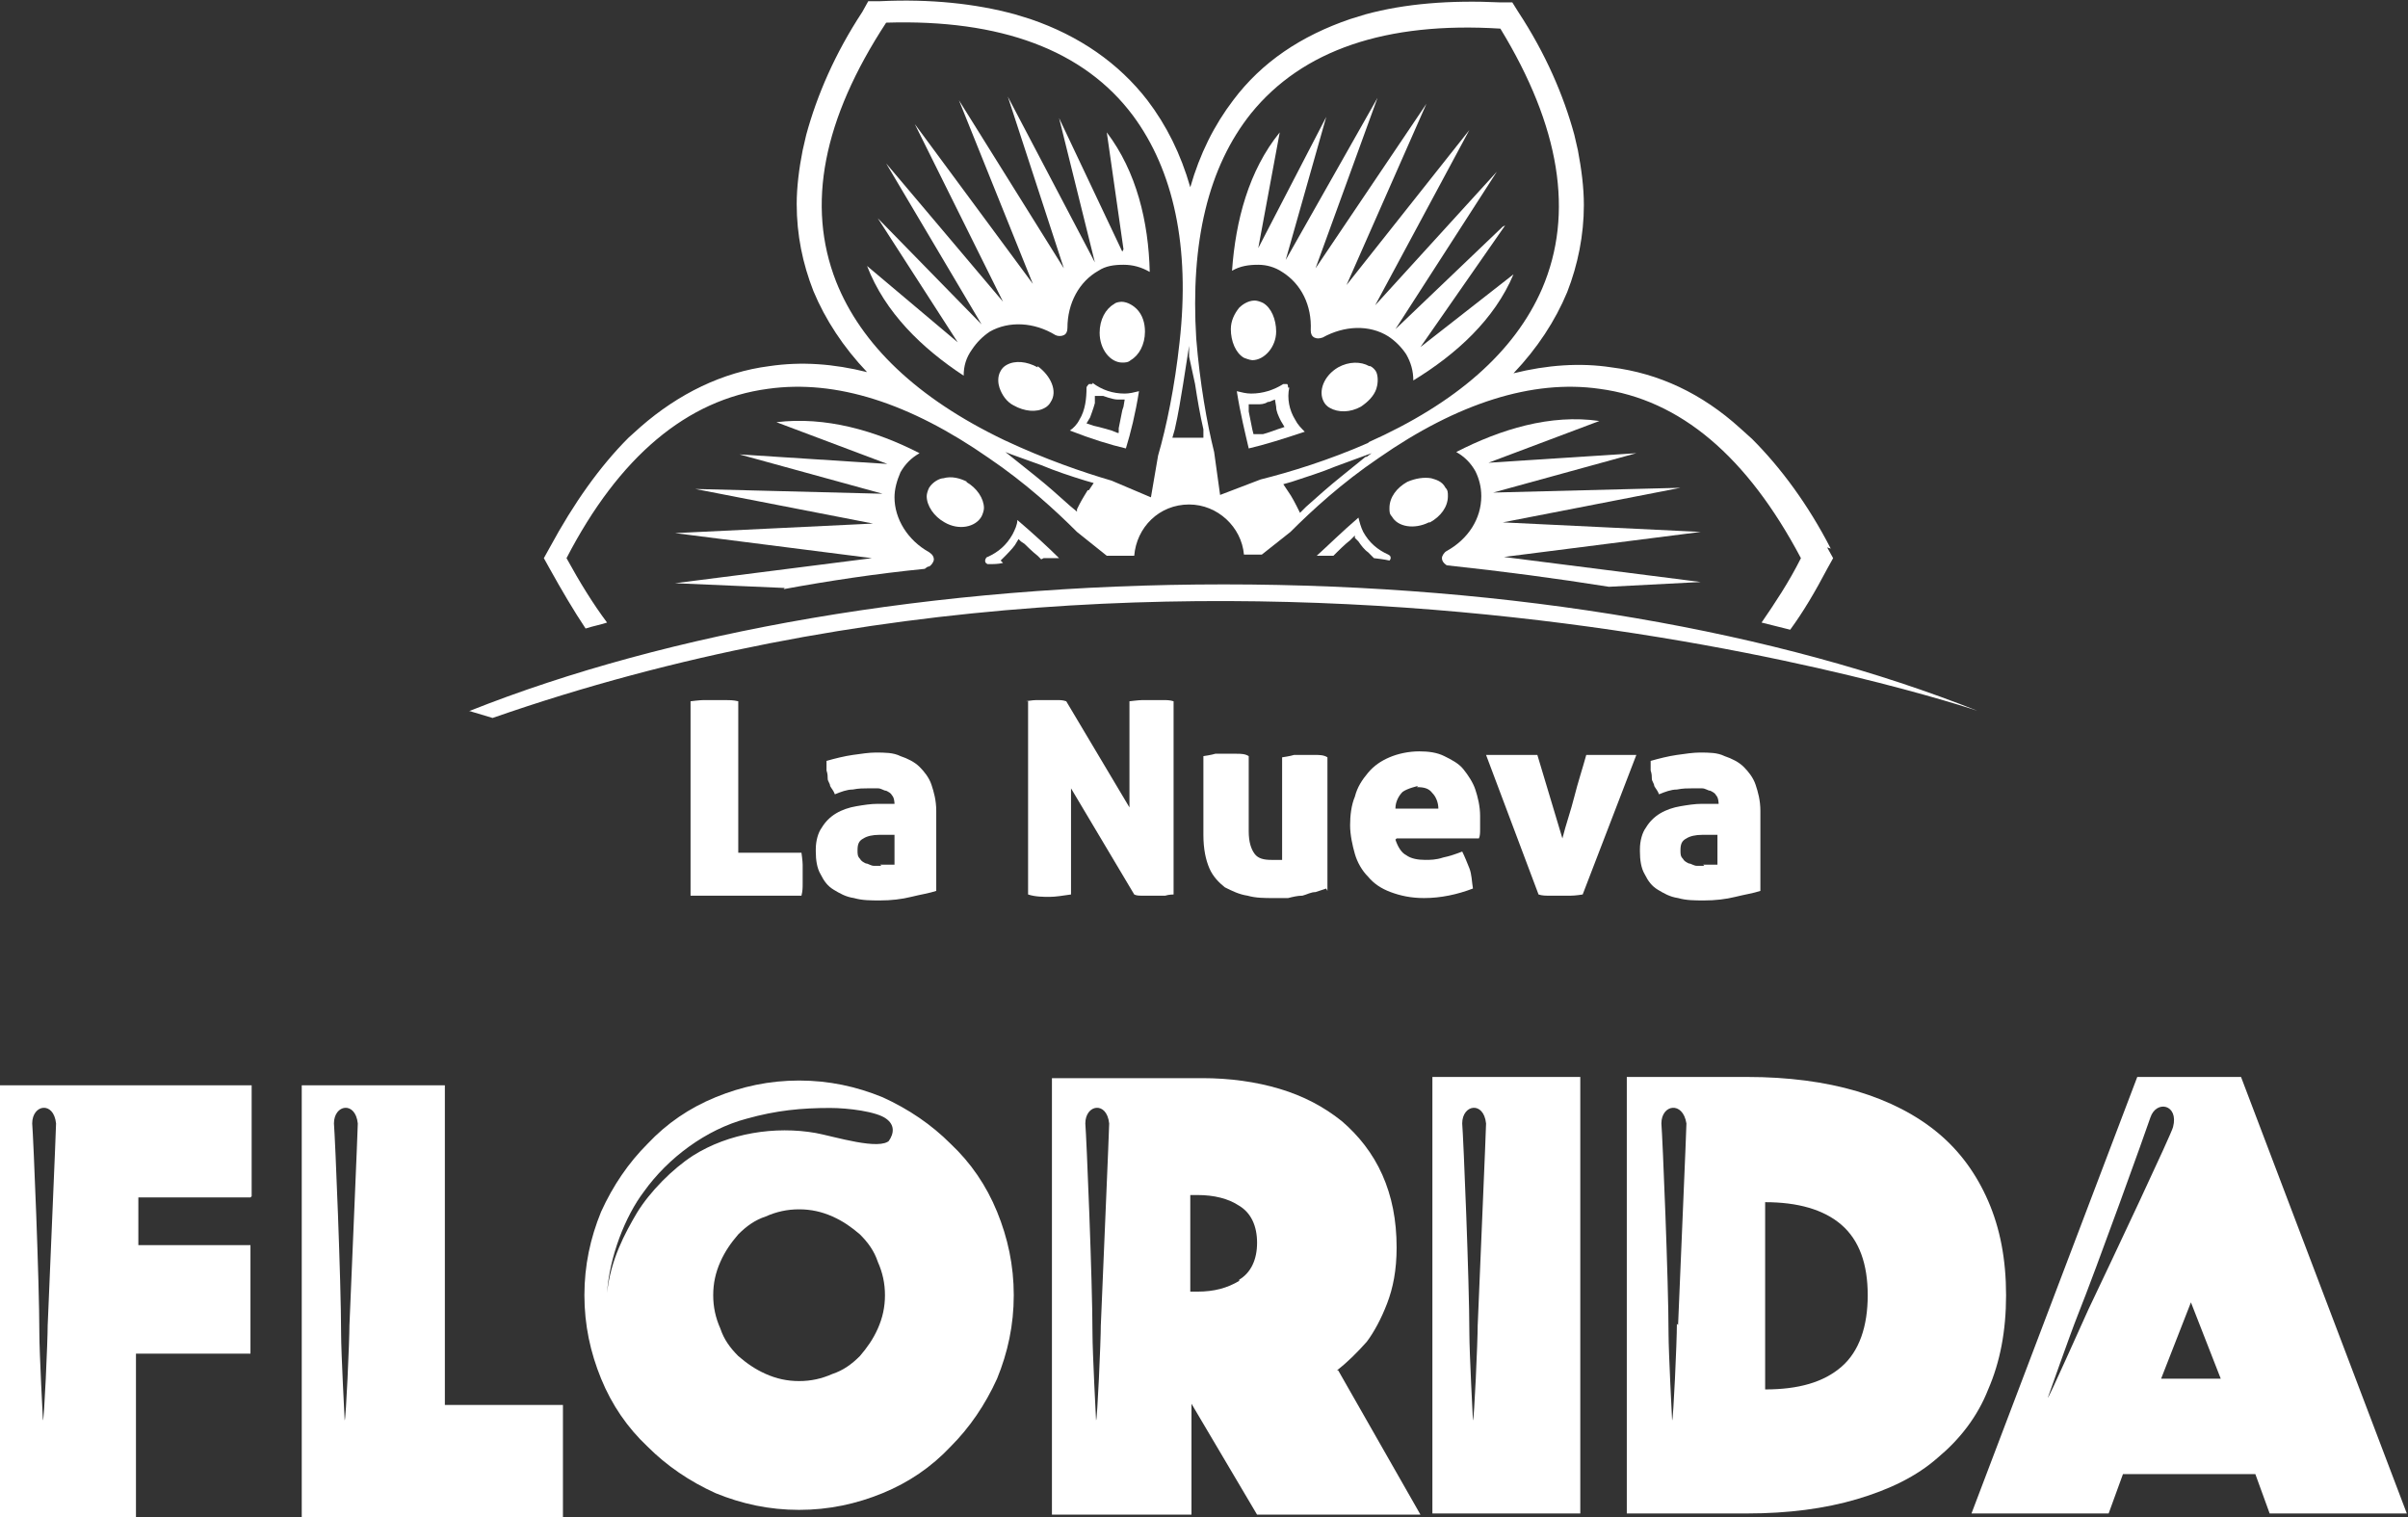
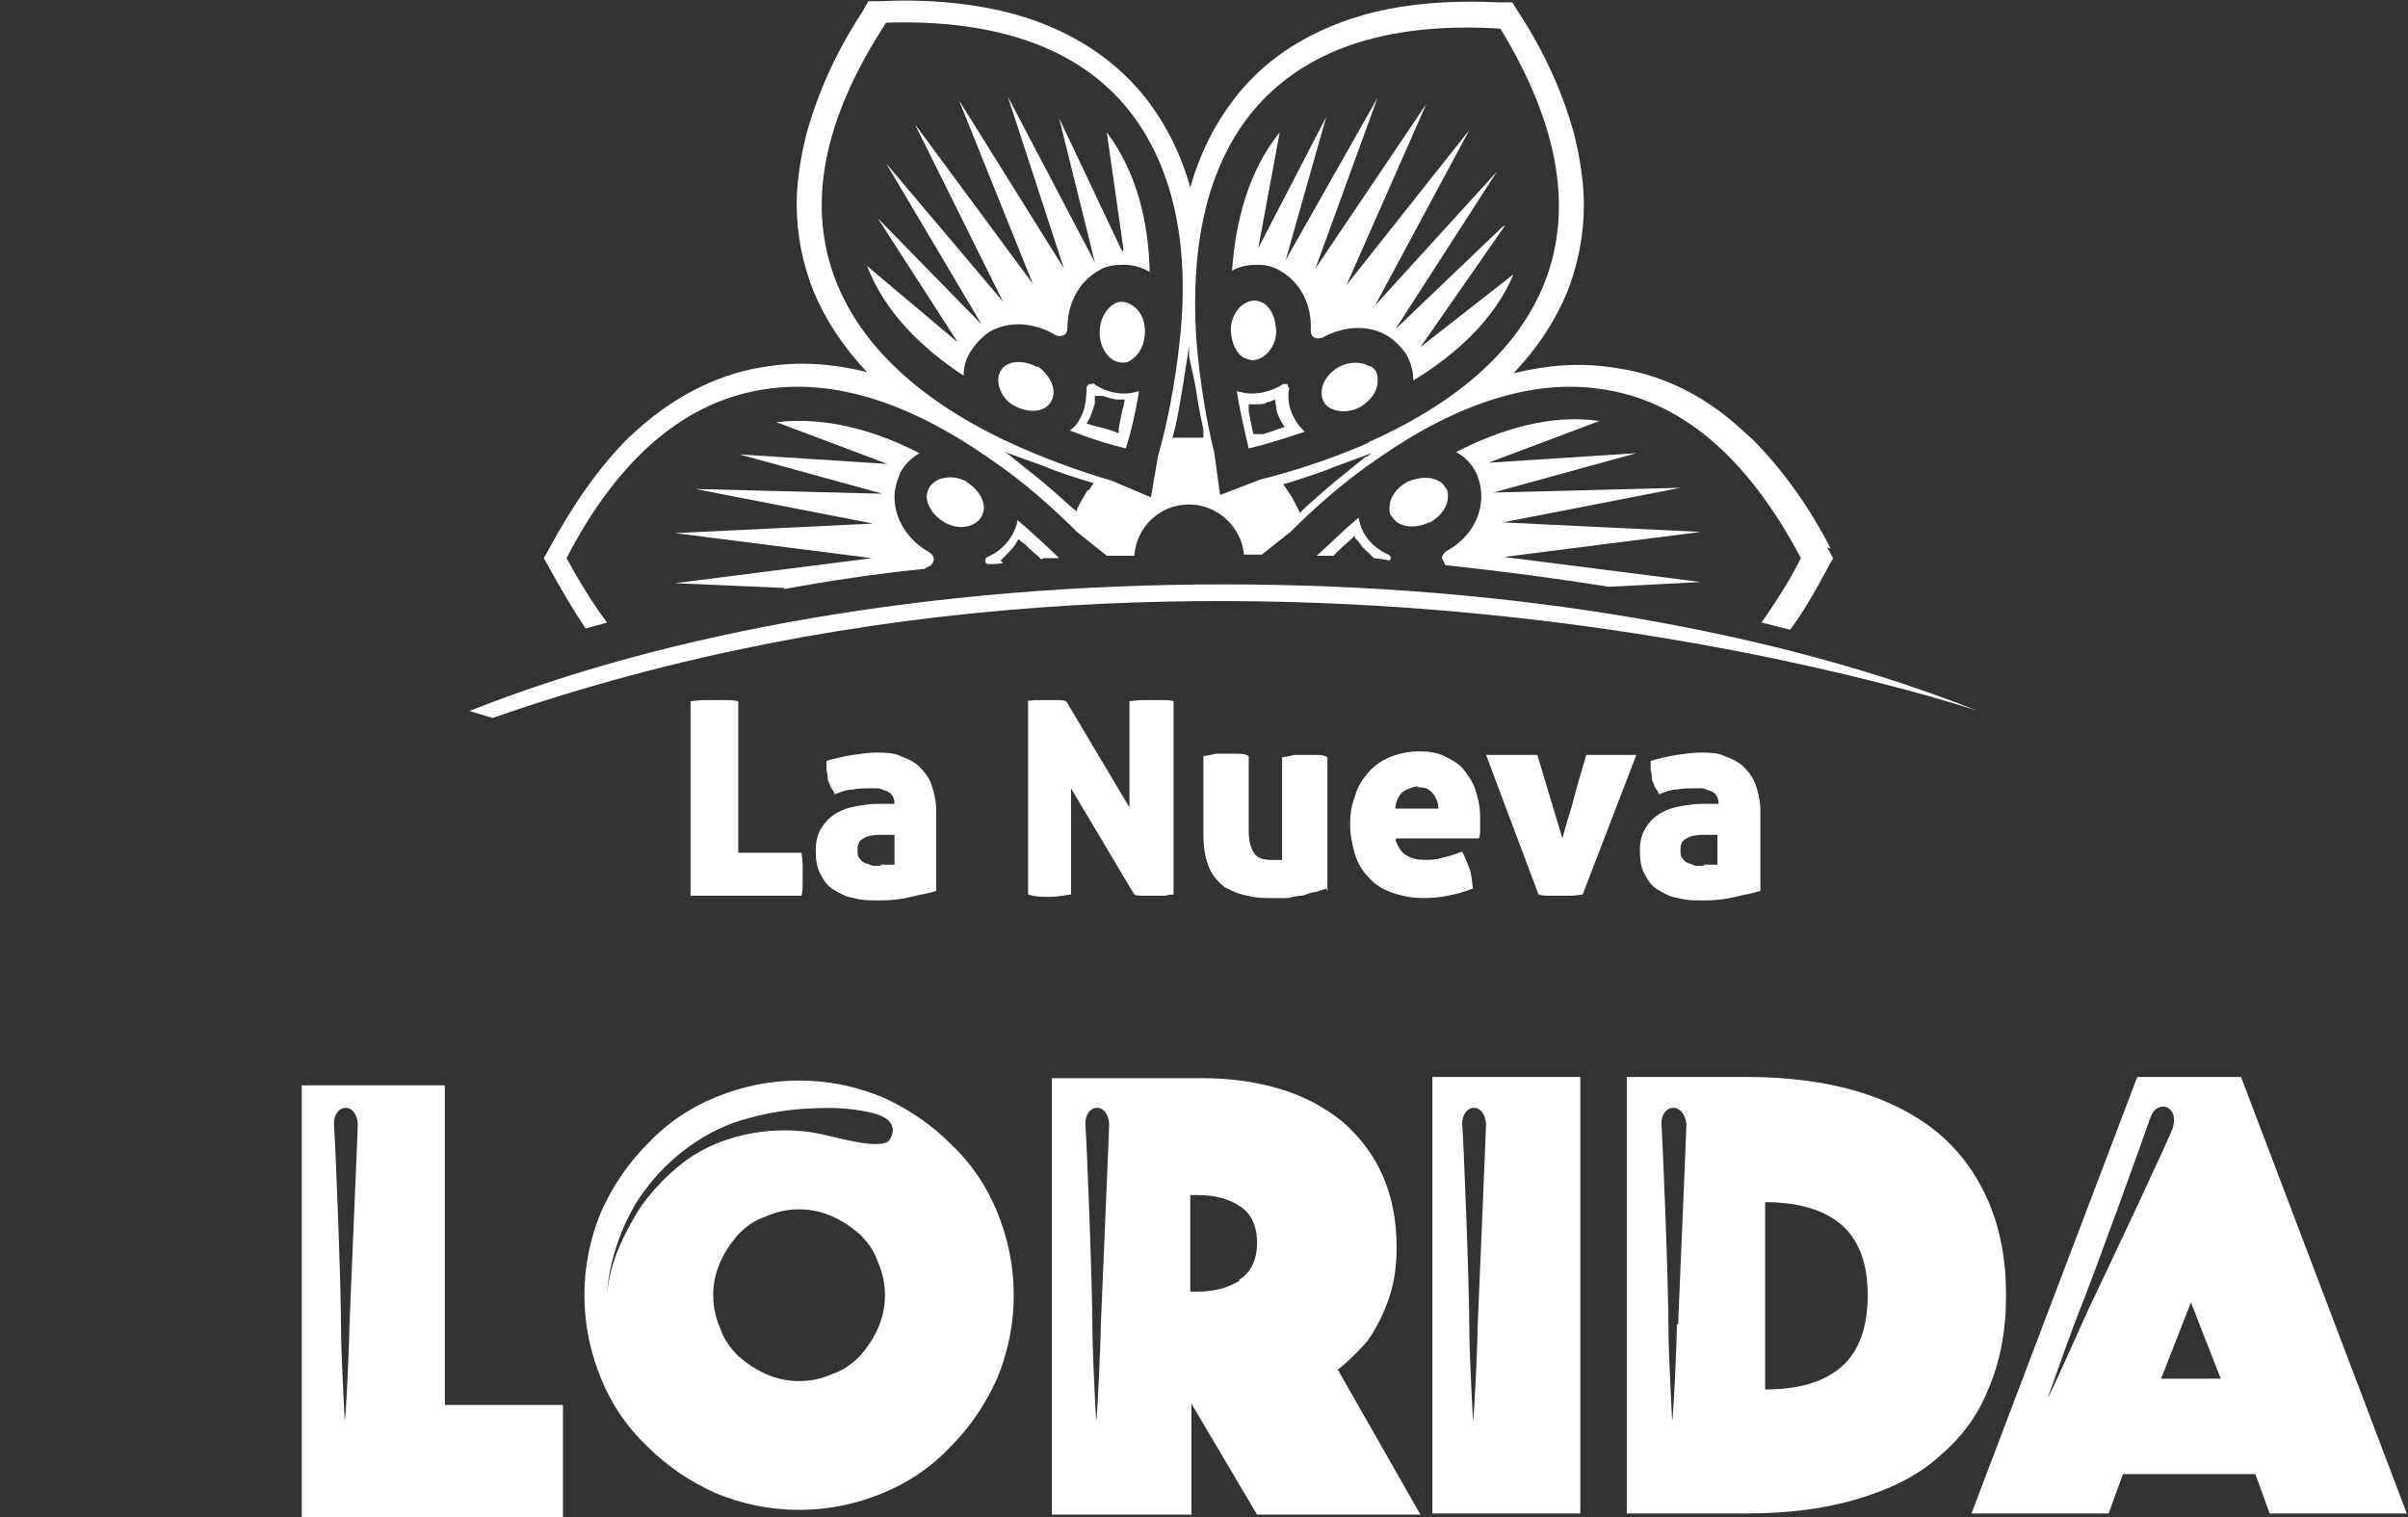
<svg xmlns="http://www.w3.org/2000/svg" id="Capa_2" data-name="Capa 2" viewBox="0 0 20.19 12.72">
  <rect x="0" y="0" width="20.19" height="12.72" fill="#333333" stroke="none" />
  <defs>
    <style> .cls-1 { clip-path: url(#clippath); } .cls-2 { fill: none; } .cls-2, .cls-3 { stroke-width: 0px; } .cls-4 { clip-path: url(#clippath-1); } .cls-3 { fill: #fff; } </style>
    <clipPath id="clippath">
      <rect class="cls-2" width="20.19" height="12.72" />
    </clipPath>
    <clipPath id="clippath-1">
      <rect class="cls-2" y="0" width="20.19" height="12.72" />
    </clipPath>
  </defs>
  <g id="Capa_2-2" data-name="Capa 2">
    <g id="LA_NUEVA_FLORIDA" data-name="LA NUEVA FLORIDA">
      <g class="cls-1">
        <g class="cls-4">
          <path class="cls-3" d="M5.79,5.88s.08-.01.11-.01c.03,0,.06,0,.09,0,.03,0,.06,0,.09,0,.03,0,.07,0,.11.01v1.27h.53s.01.07.01.1c0,.03,0,.05,0,.08,0,.03,0,.05,0,.08,0,.03,0,.06-.01.1h-.93v-1.63Z" />
          <path class="cls-3" d="M6.84,7.12c0-.07.02-.14.05-.18.03-.05.07-.09.12-.12.05-.03.11-.05.17-.06.06-.01.12-.02.18-.02h.14s0-.05-.02-.07c-.01-.02-.03-.03-.05-.04-.02,0-.04-.02-.07-.02-.03,0-.05,0-.08,0-.04,0-.08,0-.13.01-.05,0-.1.02-.15.04-.01-.03-.03-.05-.04-.07,0-.02-.02-.04-.02-.06,0-.02,0-.04-.01-.07,0-.02,0-.05,0-.08.07-.02.15-.04.22-.05.07-.01.14-.02.19-.02.08,0,.15,0,.21.03.06.02.12.05.16.09.04.04.08.09.1.15.02.06.04.13.04.22v.67c-.06.02-.13.03-.21.05-.08.02-.17.03-.26.03-.08,0-.15,0-.22-.02-.07-.01-.12-.04-.17-.07-.05-.03-.08-.07-.11-.13-.03-.05-.04-.12-.04-.19M7.38,7.25s.03,0,.06,0c.03,0,.04,0,.06,0v-.25h-.13c-.05,0-.1.01-.13.03-.04.02-.05.05-.05.1,0,.03,0,.05.02.07.01.02.03.03.05.04.02,0,.04.02.07.02.02,0,.05,0,.06,0" />
          <path class="cls-3" d="M8.6,5.88s.06-.01.09-.01c.03,0,.05,0,.08,0,.03,0,.06,0,.09,0,.03,0,.05,0,.08.01l.53.89v-.89s.08-.01.11-.01c.03,0,.06,0,.09,0s.05,0,.08,0c.03,0,.06,0,.09.01v1.62s-.04,0-.07.01c-.03,0-.06,0-.09,0-.04,0-.07,0-.1,0-.03,0-.05,0-.07-.01l-.53-.89v.89c-.07.01-.13.02-.18.02s-.12,0-.18-.02v-1.62Z" />
          <path class="cls-3" d="M11.12,7.45s-.06.02-.09.03c-.04,0-.07.02-.11.03-.04,0-.08.01-.12.02-.04,0-.08,0-.12,0-.08,0-.15,0-.22-.02-.07-.01-.13-.04-.19-.07-.05-.04-.1-.09-.13-.16-.03-.07-.05-.16-.05-.28v-.66s.07-.01.1-.02c.03,0,.06,0,.09,0,.03,0,.06,0,.09,0,.03,0,.07,0,.1.02v.63c0,.09.02.15.05.19s.08.05.14.05c.03,0,.05,0,.06,0,.01,0,.02,0,.03,0v-.86s.07-.01.1-.02c.03,0,.06,0,.09,0s.06,0,.09,0c.03,0,.07,0,.1.02v1.12Z" />
          <path class="cls-3" d="M11.7,7.04c.02.06.05.11.09.13.04.03.1.04.16.04.04,0,.09,0,.15-.02.05-.01.11-.03.16-.05.02.04.04.09.06.14.02.05.02.11.03.17-.13.05-.27.08-.41.08-.11,0-.2-.02-.28-.05-.08-.03-.14-.07-.19-.13-.05-.05-.09-.12-.11-.19-.02-.07-.04-.16-.04-.24s.01-.17.04-.24c.02-.08.06-.14.11-.2.05-.06.11-.1.18-.13.07-.03.16-.05.25-.05.08,0,.15.01.21.04.06.03.12.06.16.11.04.05.08.11.1.17s.04.14.04.22c0,.04,0,.08,0,.11,0,.03,0,.06-.01.08h-.69ZM11.89,6.59s-.09.02-.13.05c-.03.03-.06.08-.06.14h.36c0-.05-.02-.1-.05-.13-.03-.04-.07-.05-.13-.05" />
          <path class="cls-3" d="M13.29,6.33s.04,0,.08,0c.04,0,.08,0,.12,0,.05,0,.1,0,.14,0,.04,0,.07,0,.09,0l-.45,1.17s-.06.01-.1.01c-.03,0-.06,0-.09,0s-.06,0-.09,0c-.03,0-.06,0-.09-.01l-.44-1.17s.05,0,.09,0c.04,0,.09,0,.14,0,.04,0,.08,0,.12,0,.04,0,.07,0,.08,0l.21.7c.03-.12.07-.23.1-.35.03-.12.07-.24.1-.35" />
          <path class="cls-3" d="M13.75,7.12c0-.07.02-.14.05-.18.03-.05.07-.09.12-.12.05-.03.11-.05.17-.06.06-.01.12-.02.18-.02h.14s0-.05-.02-.07c-.01-.02-.03-.03-.05-.04-.02,0-.04-.02-.07-.02-.03,0-.05,0-.08,0-.04,0-.08,0-.13.01-.05,0-.1.02-.15.04-.01-.03-.03-.05-.04-.07,0-.02-.02-.04-.02-.06,0-.02,0-.04-.01-.07,0-.02,0-.05,0-.08.07-.02.15-.04.22-.05.07-.01.14-.02.19-.02.08,0,.15,0,.21.03.06.02.12.05.16.09.04.04.08.09.1.15.02.06.04.13.04.22v.67c-.06.02-.13.03-.21.05-.08.02-.17.03-.26.03-.08,0-.15,0-.22-.02-.07-.01-.12-.04-.17-.07-.05-.03-.08-.07-.11-.13-.03-.05-.04-.12-.04-.19M14.28,7.25s.03,0,.06,0c.03,0,.04,0,.06,0v-.25h-.13c-.05,0-.1.01-.13.03-.04.02-.05.05-.05.1,0,.03,0,.05.02.07.01.02.03.03.05.04.02,0,.04.02.07.02.02,0,.05,0,.06,0" />
          <path class="cls-3" d="M8.11,4.04c-.06-.03-.13-.05-.2-.03-.03,0-.09.03-.12.08-.01.02-.02.05-.02.07,0,.08.06.17.15.22.12.07.26.04.31-.05.01-.02.02-.05.02-.07,0-.08-.06-.17-.15-.22" />
          <path class="cls-3" d="M8.75,4.68s.03,0,.05,0c.02,0,.04,0,.06,0,0,0,.01,0,.02,0-.09-.09-.21-.2-.35-.32,0,.04-.02.08-.04.12-.05.09-.12.15-.21.19-.01,0-.02.02-.02.03,0,.01,0,.02.02.03,0,0,0,0,0,0,0,0,0,0,.01,0h0s0,0,0,0c.04,0,.08,0,.12-.01l-.02-.02.04-.04s.06-.06.08-.09l.03-.05.02.02.03.02s.07.07.11.1l.03.03Z" />
          <path class="cls-3" d="M12.6,1.9l-.9.86.85-1.32-1.02,1.12.79-1.47-1.03,1.3.67-1.52-.93,1.38.52-1.43-.77,1.36.34-1.2-.57,1.1.18-.97c-.26.32-.37.74-.4,1.16.07-.04.14-.05.22-.05.07,0,.14.02.2.06.16.1.25.28.24.49,0,.03.01.05.03.06.02.01.04.01.07,0,.18-.1.39-.11.55-.01.06.04.11.09.15.15.04.07.06.14.06.22.36-.22.68-.51.84-.89l-.78.61.71-1.02Z" />
          <path class="cls-3" d="M9.41,2.11l-.53-1.12.3,1.21-.73-1.39.47,1.44-.88-1.41.62,1.54-.99-1.34.74,1.49-.98-1.16.8,1.35-.87-.89.67,1.04-.76-.64c.15.39.46.69.81.92,0-.08.02-.15.07-.22.04-.06.09-.11.15-.15.16-.09.37-.08.55.03.02.01.05.01.07,0,.02-.01.03-.03.03-.06,0-.21.1-.39.26-.48.06-.04.13-.05.21-.05.08,0,.15.02.22.06-.01-.42-.11-.84-.36-1.17l.14.98Z" />
          <path class="cls-3" d="M11.48,3.07c-.07-.04-.17-.04-.26.01-.12.07-.17.2-.12.29.01.02.03.04.05.05.07.04.17.04.26-.01.06-.04.11-.09.13-.15.01-.03.02-.09,0-.14-.01-.02-.03-.04-.05-.05" />
          <polygon class="cls-3" points="8.45 3.79 8.45 3.79 8.46 3.8 8.45 3.79" />
          <path class="cls-3" d="M9.41,2.53s-.05,0-.07.02c-.07.04-.12.13-.12.24,0,.14.09.25.19.25.02,0,.05,0,.07-.02.07-.04.12-.13.12-.24,0-.07-.02-.14-.07-.19-.02-.02-.07-.06-.13-.06" />
          <path class="cls-3" d="M10.8,3.25s0-.03-.01-.03c0,0-.02,0-.03,0-.08.05-.17.08-.27.08-.04,0-.08-.01-.12-.02.03.19.07.35.1.48.13-.03.29-.08.47-.14-.03-.03-.06-.06-.08-.1-.05-.08-.07-.18-.05-.27M10.71,3.6s-.08.03-.12.04c0,0-.02,0-.03,0h-.05s-.01-.04-.01-.04c-.01-.05-.02-.1-.03-.15v-.06s.05,0,.05,0c0,0,.01,0,.02,0,.03,0,.06,0,.09-.02,0,0,0,0,.01,0l.05-.02h0s.01.06.01.06c0,.04.02.08.04.12l.03.05-.06.02Z" />
          <path class="cls-3" d="M10.43,3s.05.02.07.02c.1,0,.2-.11.2-.24,0-.1-.04-.2-.11-.24-.02-.01-.05-.02-.07-.02-.06,0-.11.04-.13.06-.04.05-.07.11-.07.18,0,.1.04.2.11.24" />
          <path class="cls-3" d="M8.7,3.08c-.09-.05-.19-.06-.26-.02-.02.01-.04.03-.05.05-.03.05-.02.11-.01.14.02.06.06.12.12.15.09.05.19.06.26.02.02-.01.04-.03.05-.05.06-.09,0-.22-.11-.3" />
          <path class="cls-3" d="M11.52,4.68h0s.09.01.13.02c0,0,.01-.01.01-.02,0-.01,0-.02-.02-.03-.09-.04-.16-.1-.21-.19-.02-.04-.03-.08-.04-.12-.14.12-.25.23-.35.32.05,0,.09,0,.14,0l.03-.03s.07-.07.11-.1l.04-.04v.02s.03.03.03.03c.02.03.05.07.08.09l.04.04Z" />
          <path class="cls-3" d="M11.99,4.38c.09-.05.15-.13.15-.22,0-.03,0-.05-.02-.07-.03-.06-.09-.07-.12-.08-.06-.01-.13,0-.2.03-.09.05-.15.13-.15.22,0,.03,0,.05.02.07.05.09.19.11.31.05" />
          <path class="cls-3" d="M9.16,3.22s-.02,0-.03,0c0,0-.02.02-.02.03,0,.09-.01.19-.06.27-.02.04-.05.07-.08.09.18.07.34.12.47.15.04-.13.08-.29.11-.48-.04.01-.08.02-.12.02-.1,0-.19-.03-.27-.09M9.41,3.44s-.02.1-.03.15v.04s-.01,0-.01,0l-.05-.02s-.1-.03-.15-.04l-.06-.02.03-.05s.03-.08.04-.12v-.06s.04,0,.04,0h.03s.08.03.12.03h.06s-.01.06-.01.06Z" />
          <path class="cls-3" d="M3.94,5.96c1.66-.66,3.88-1.06,6.32-1.06s4.66.4,6.32,1.06c0,0-6.23-2.11-12.45.06l-.2-.06Z" />
          <path class="cls-3" d="M18.8,9.03h-.88l-1.39,3.66h1.15l.12-.33h1.11l.12.33h1.15l-1.39-3.66ZM17.51,10.98c-.06.13-.33.74-.34.74,0,0,.19-.54.25-.69.16-.4.57-1.54.61-1.66.05-.15.24-.11.19.08-.01.05-.5,1.09-.71,1.53M18.12,11.56l.25-.64.25.64h-.49Z" />
          <path class="cls-3" d="M11.21,11.49c.09-.07.17-.15.25-.24.06-.08.12-.19.17-.32.05-.13.08-.28.08-.47,0-.23-.04-.43-.12-.61-.08-.18-.2-.33-.34-.45-.15-.12-.32-.21-.52-.27-.2-.06-.42-.09-.65-.09h-1.26v3.66h1.17v-.93l.55.93h1.37l-.69-1.21ZM9.23,11.1c0,.15-.03.81-.04.81,0,0-.03-.57-.03-.73,0-.43-.05-1.64-.06-1.76,0-.16.18-.19.2,0,0,.05-.05,1.2-.07,1.69M10.39,10.74c-.1.06-.21.09-.35.09h-.06v-.81h.06c.14,0,.26.03.35.09.1.06.15.17.15.31s-.05.25-.15.31" />
          <path class="cls-3" d="M12.01,12.69h1.24v-3.66h-1.24v3.66ZM12.39,11.1c0,.15-.03.81-.04.81,0,0-.03-.57-.03-.73,0-.43-.05-1.64-.06-1.76,0-.16.18-.19.2,0,0,.05-.05,1.2-.07,1.69" />
          <path class="cls-3" d="M16.67,10.07c-.1-.23-.24-.42-.42-.57-.18-.15-.41-.27-.68-.35-.27-.08-.58-.12-.92-.12h-1.01v3.66h1.01c.34,0,.65-.04.92-.12.27-.08.5-.19.68-.35.18-.15.33-.34.42-.57.1-.23.15-.49.15-.79s-.05-.56-.15-.79M14.06,11.1c0,.15-.03.81-.04.81,0,0-.03-.57-.03-.73,0-.43-.05-1.64-.06-1.76,0-.16.18-.19.21,0,0,.05-.05,1.2-.07,1.69M15.44,11.46c-.15.13-.36.19-.64.19v-1.57c.27,0,.49.06.64.19.15.13.22.33.22.59s-.07.47-.22.6" />
-           <path class="cls-3" d="M2.11,10.03v-.93H0v3.62h1.14v-1.37h.96v-.91h-.94v-.4h.94ZM.4,11.1c0,.15-.03.81-.04.81,0,0-.03-.57-.03-.73,0-.43-.05-1.64-.06-1.76,0-.16.18-.19.2,0,0,.05-.05,1.2-.07,1.69" />
          <path class="cls-3" d="M3.73,11.78v-2.68h-1.2v3.62h2.19v-.94h-1ZM2.93,11.1c0,.15-.03.81-.04.81,0,0-.03-.57-.03-.73,0-.43-.05-1.64-.06-1.76,0-.16.18-.19.2,0,0,.05-.05,1.2-.07,1.69" />
          <path class="cls-3" d="M8.36,10.16c-.09-.22-.22-.41-.39-.57-.16-.16-.35-.29-.57-.39-.22-.09-.45-.14-.7-.14s-.48.05-.7.14c-.22.09-.41.22-.57.39-.16.16-.29.35-.39.57-.09.22-.14.45-.14.7s.05.48.14.7c.09.22.22.41.39.57.16.16.35.29.57.39.22.09.45.14.7.14s.48-.05.7-.14c.22-.09.41-.22.57-.39.16-.16.29-.35.39-.57.09-.22.14-.45.14-.7s-.05-.48-.14-.7M7.36,11.14c-.04.09-.09.16-.15.23-.07.07-.14.12-.23.15-.09.04-.18.06-.28.06s-.19-.02-.28-.06c-.09-.04-.16-.09-.23-.15-.07-.07-.12-.14-.15-.23-.04-.09-.06-.18-.06-.28s.02-.19.06-.28c.04-.09.09-.16.15-.23.07-.07.14-.12.23-.15.09-.04.18-.06.28-.06s.19.02.28.06c.09.04.16.09.23.15.07.07.12.14.15.23.04.09.06.18.06.28s-.02.19-.06.28M7.46,9.56c-.08.09-.46-.03-.62-.06-.34-.06-.73,0-1.03.19-.17.11-.36.3-.47.48-.1.17-.22.39-.25.67.02-.3.15-.64.31-.85.2-.28.52-.52.86-.61.25-.07.46-.09.7-.09.15,0,.39.03.47.09.07.05.07.12.02.19" />
          <path class="cls-3" d="M15.35,4.6c-.19-.37-.42-.68-.66-.92l-.1-.09c-.32-.29-.68-.46-1.08-.51-.26-.04-.54-.02-.82.05.2-.21.35-.44.45-.68.09-.23.14-.48.14-.73,0-.15-.02-.3-.05-.46l-.03-.13c-.09-.33-.24-.68-.47-1.03l-.05-.08h-.1c-.42-.02-.8.01-1.13.1l-.13.04c-.41.14-.74.36-.98.68-.16.21-.28.45-.36.73-.08-.28-.2-.52-.36-.73-.24-.31-.57-.54-.98-.68l-.13-.04c-.33-.09-.71-.13-1.13-.11h-.1s-.05.09-.05.09c-.23.35-.38.7-.47,1.03l-.03.13c-.03.15-.05.31-.05.45,0,.26.05.5.14.73.1.24.25.47.45.68-.28-.07-.55-.09-.82-.05-.39.05-.76.23-1.08.51l-.1.09c-.24.24-.46.55-.66.92l-.05.09.05.09c.1.18.2.35.3.5.06-.02.12-.03.18-.05-.12-.16-.23-.34-.34-.54.44-.85,1.01-1.33,1.69-1.42.57-.08,1.19.12,1.85.58.31.21.56.44.74.62l.25.2s.01,0,.02,0c.07,0,.14,0,.21,0,.02-.24.21-.43.46-.43h0s0,0,0,0c.24,0,.44.19.46.42.02,0,.04,0,.05,0,.03,0,.07,0,.1,0h0s.24-.19.24-.19c.18-.18.43-.41.74-.62.66-.46,1.29-.66,1.85-.58.68.09,1.24.57,1.69,1.42-.1.2-.22.38-.33.54.08.02.16.04.24.06.11-.15.21-.32.31-.51l.05-.09-.05-.09ZM9.12,4.11s-.05.08-.07.12l-.02.04v.02s-.06-.05-.06-.05c-.1-.09-.19-.17-.29-.25l-.25-.2.05.02.25.09c.12.05.24.09.37.13l.07.02-.04.06ZM9.65,4.17l-.33-.14c-.24-.07-.56-.18-.9-.34-.73-.35-1.2-.8-1.41-1.33-.25-.64-.11-1.36.42-2.17.96-.03,1.66.23,2.07.78.34.46.48,1.1.39,1.9-.04.37-.11.71-.18.95l-.06.35ZM10.06,3.67s-.05,0-.07,0c0,0,0,0-.01,0,0,0,0,0-.01,0-.02,0-.05,0-.07,0h-.04s-.03,0-.03,0l.02-.07c.03-.13.05-.26.07-.38l.05-.32v.09s.05.23.05.23c.02.13.04.25.07.38v.07s-.03,0-.03,0ZM11.45,3.83l-.21.17c-.1.08-.2.17-.29.25l-.02.02-.03.03-.03-.06s-.04-.08-.07-.12l-.04-.06.07-.02c.12-.04.25-.08.37-.13l.3-.11-.04.03ZM11.48,3.71c-.34.15-.67.25-.91.31l-.34.13-.05-.36c-.06-.24-.12-.58-.15-.95-.05-.81.1-1.44.46-1.89.43-.53,1.13-.77,2.09-.71.5.82.62,1.55.35,2.18-.23.53-.72.96-1.46,1.29" />
-           <path class="cls-3" d="M12.12,4.74s0,0,.01,0c.47.05.92.11,1.36.18l.77-.04-1.65-.21,1.65-.21-1.66-.08,1.49-.29-1.57.04,1.2-.33-1.24.08.93-.35c-.41-.06-.83.07-1.2.26.07.04.12.09.16.16.03.06.05.13.05.21,0,.19-.11.36-.29.46-.02.01-.04.04-.04.06s.01.04.04.06" />
+           <path class="cls-3" d="M12.12,4.74s0,0,.01,0c.47.05.92.11,1.36.18l.77-.04-1.65-.21,1.65-.21-1.66-.08,1.49-.29-1.57.04,1.2-.33-1.24.08.93-.35c-.41-.06-.83.07-1.2.26.07.04.12.09.16.16.03.06.05.13.05.21,0,.19-.11.36-.29.46-.02.01-.04.04-.04.06" />
          <path class="cls-3" d="M6.57,4.94c.38-.07.78-.13,1.18-.17.01,0,.02-.02.04-.02.02-.01.04-.04.04-.06s-.01-.04-.04-.06c-.18-.1-.29-.28-.29-.46,0-.07.02-.14.05-.21.04-.07.09-.12.16-.16-.37-.19-.79-.31-1.2-.26l.93.35-1.24-.08,1.2.33-1.57-.04,1.49.29-1.66.08,1.65.21-1.65.21.92.04Z" />
        </g>
      </g>
    </g>
  </g>
</svg>